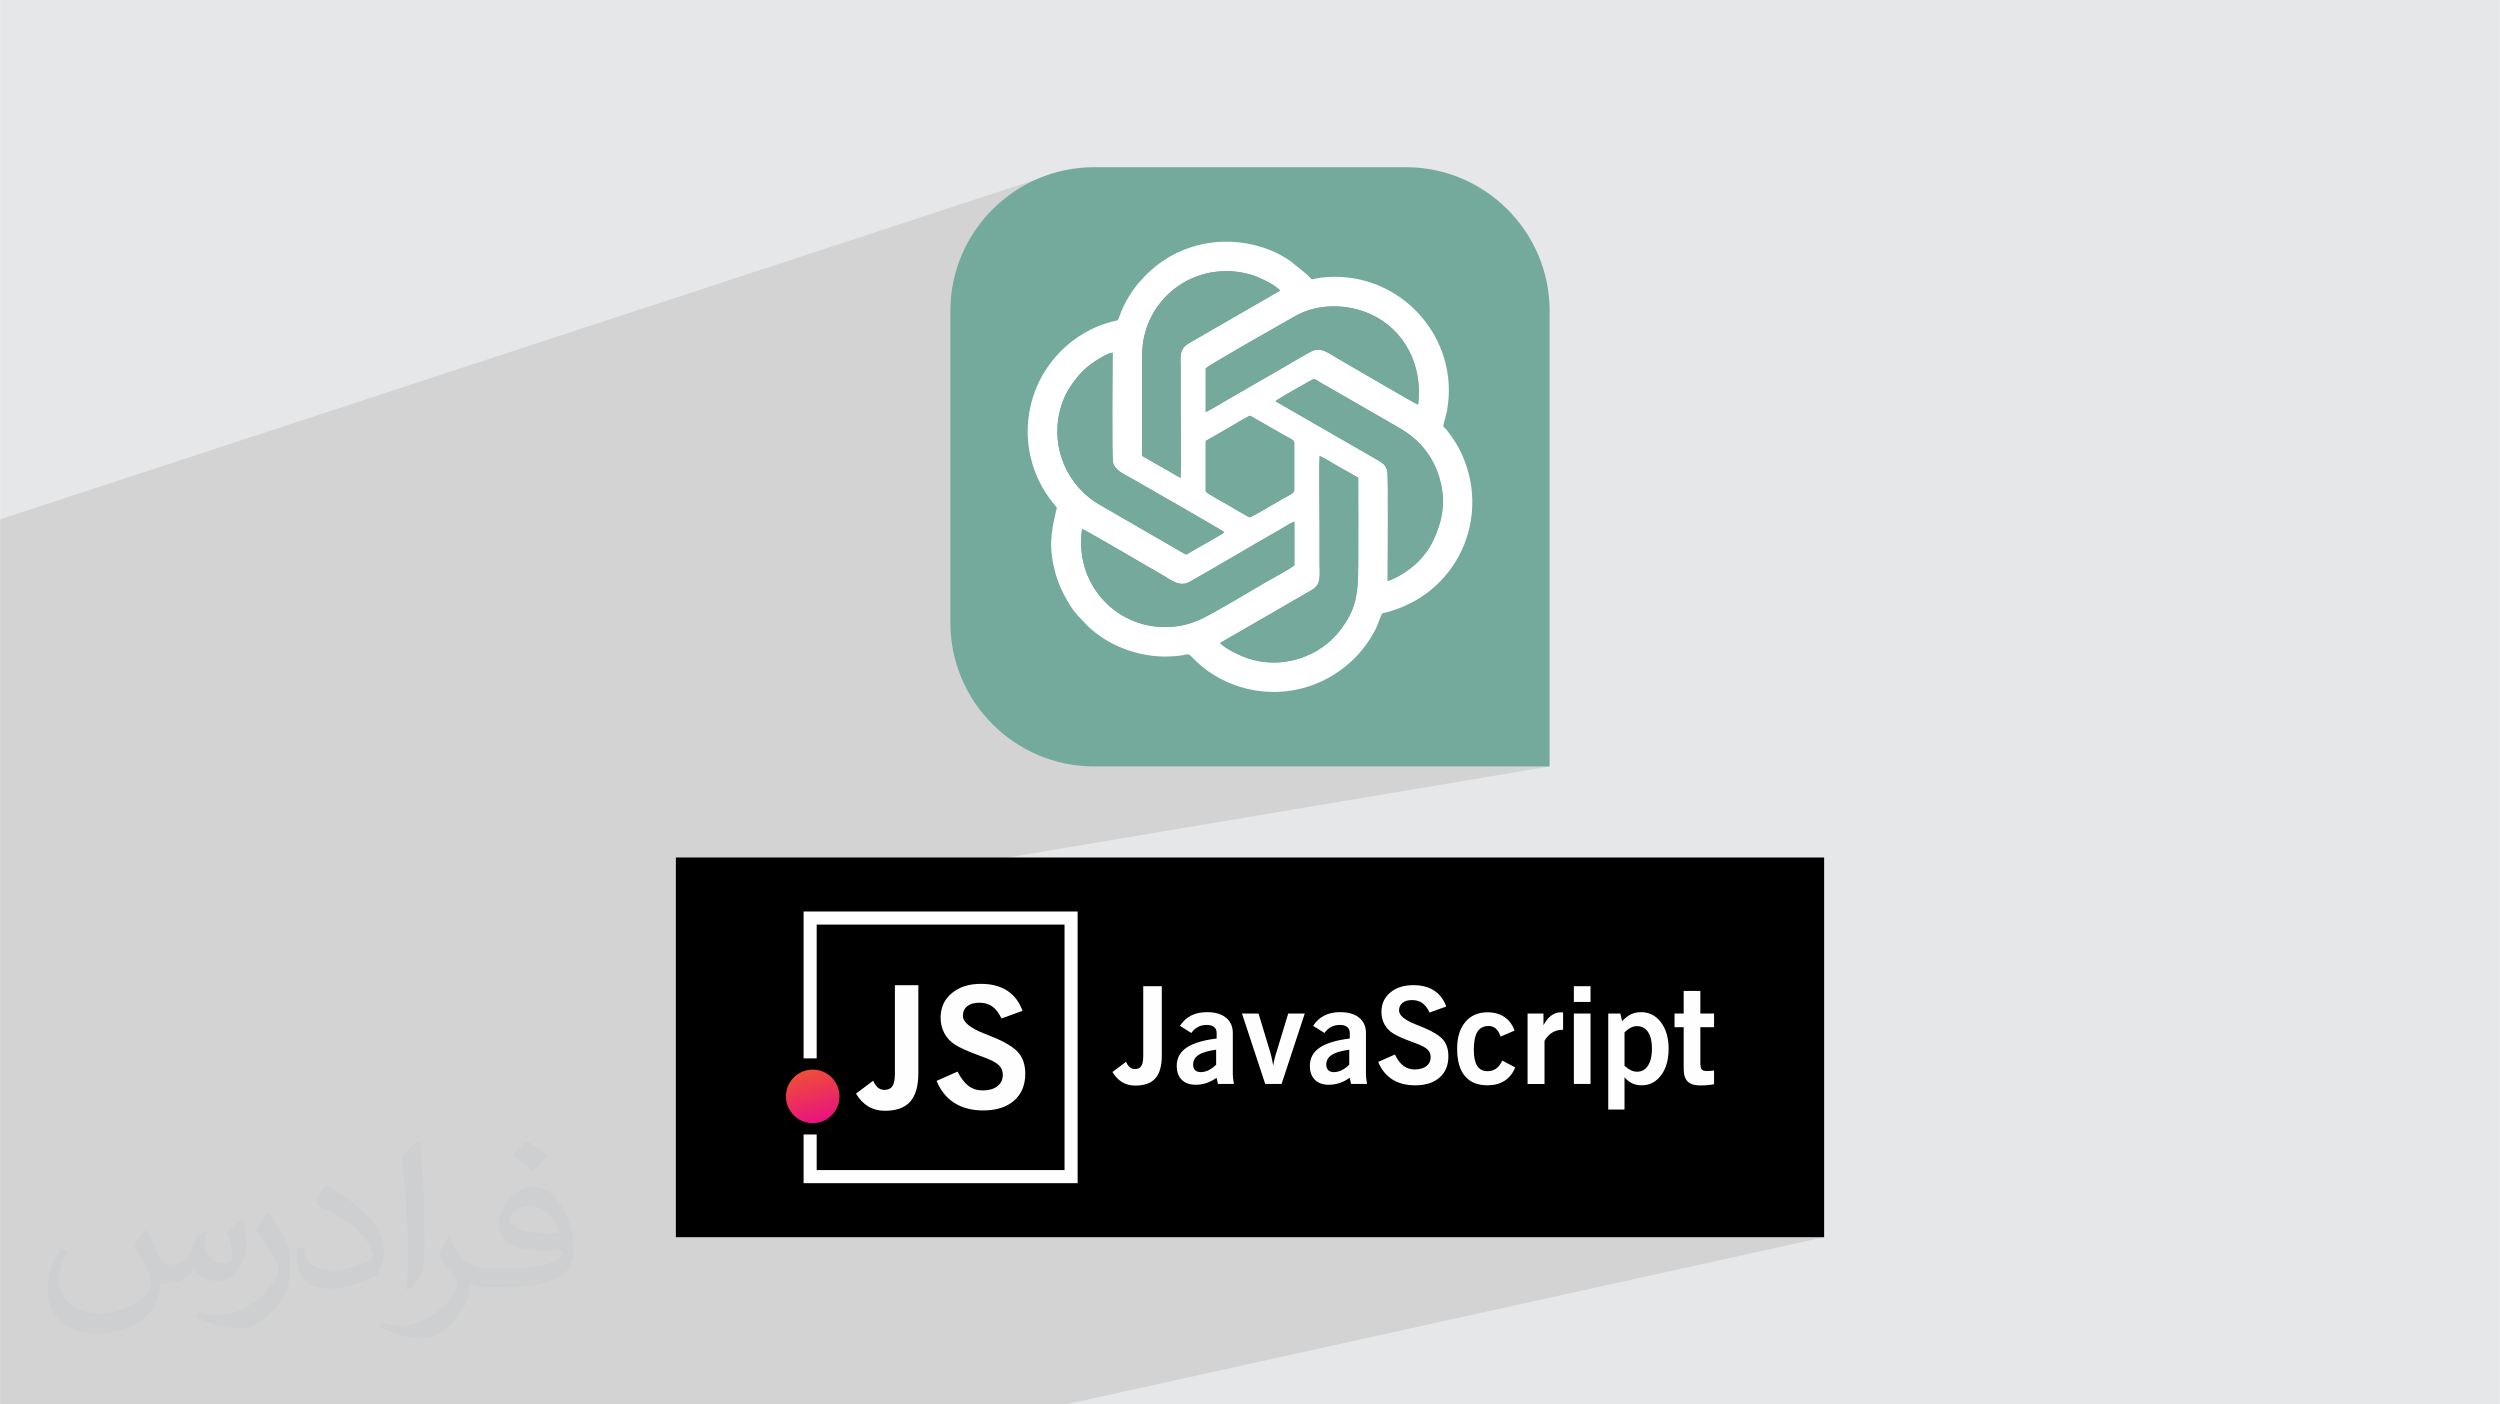
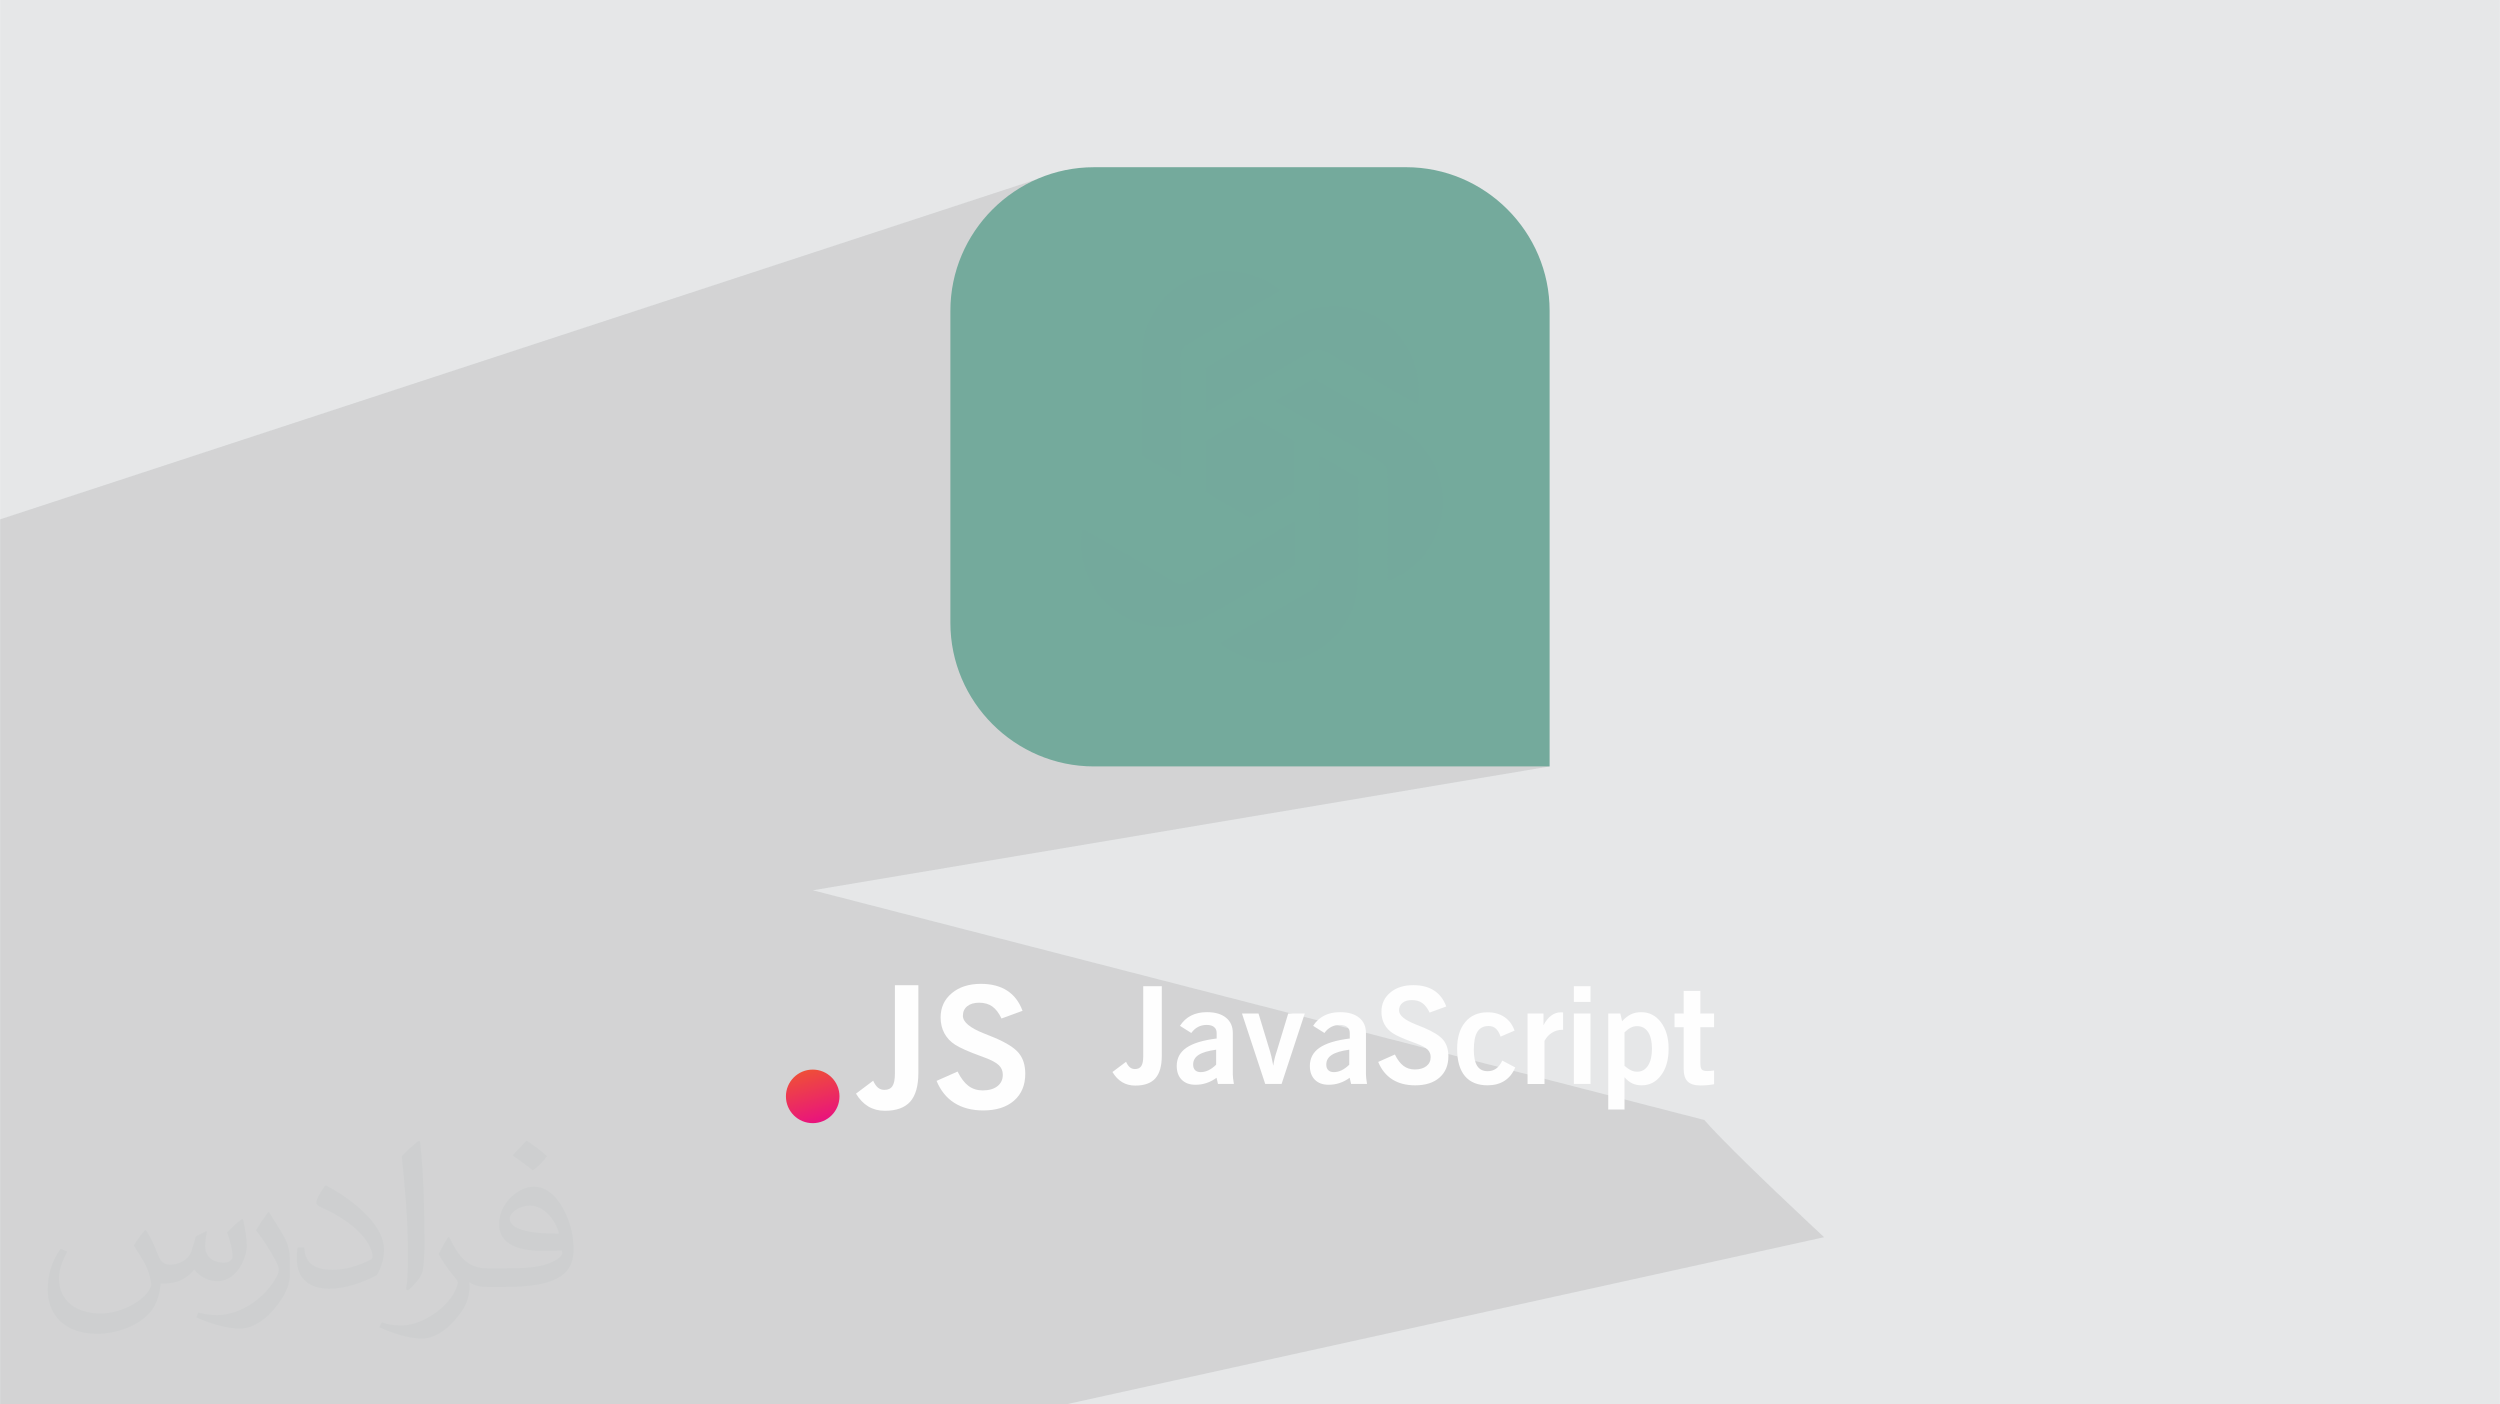
<svg xmlns="http://www.w3.org/2000/svg" xml:space="preserve" width="3.708in" height="2.083in" version="1.0" style="shape-rendering:geometricPrecision; text-rendering:geometricPrecision; image-rendering:optimizeQuality; fill-rule:evenodd; clip-rule:evenodd" viewBox="0 0 3702.73 2080.18">
  <defs>
    <style type="text/css">
   
    .fil6 {fill:black}
    .fil5 {fill:#74A99C}
    .fil3 {fill:#74AA9C}
    .fil0 {fill:#E6E7E8}
    .fil4 {fill:white}
    .fil7 {fill:#FEFEFE;fill-rule:nonzero}
    .fil1 {fill:#373435;fill-opacity:0.031}
    .fil2 {fill:#2B2A29;fill-opacity:0.102}
    .fil8 {fill:url(#id0)}
   
  </style>
    <linearGradient id="id0" gradientUnits="userSpaceOnUse" x1="1212.6" y1="1660.27" x2="1190.55" y2="1583.89">
      <stop offset="0" style="stop-opacity:1; stop-color:#E9147C" />
      <stop offset="1" style="stop-opacity:1; stop-color:#EF5036" />
    </linearGradient>
  </defs>
  <g id="Layer_x0020_1">
    <polygon class="fil0" points="-0,0 3702.73,0 3702.73,2080.18 -0,2080.18 " />
    <path class="fil1" d="M215.96 1821.93c7.07,10.71 11.65,21.01 16.13,32.45 3.33,6.66 5.09,18.93 20.7,18.93 4.57,0 11.13,-1.35 16.95,-4.57 6.55,-3.44 11.54,-8.64 14.15,-16.53l6.24 -21.01 15.19 -7.49 1.04 1.04c-2.08,7.91 -2.59,15.5 -2.59,21.43 0,17.57 15.19,24.23 27.25,24.23 7.07,0 13.42,-3.44 13.42,-9.89 0,-8.32 -3.53,-22.47 -8.12,-35.16 7.07,-7.07 14.15,-14.15 22.26,-19.87l1.25 0.63c3.53,14.98 5.51,29.75 5.51,39.63 0,9.67 -4.27,20.39 -7.8,27.36 -7.28,13.73 -20.18,24.65 -35.78,24.65 -11.85,0 -25.06,-5.93 -34.12,-16.95l-0.52 0c-8.53,10.61 -21.74,20.18 -42.86,20.18l-6.55 0c-1.04,13.94 -4.05,23.81 -8.64,32.66 -12.58,24.54 -49.92,41.92 -85.08,41.92 -48.89,0 -73.43,-28.19 -73.43,-65.73 0,-23.19 7.59,-44.72 19.24,-60.01l9.56 3.95c-7.28,13.94 -12.17,27.04 -12.17,39.94 0,35.16 28.61,51.9 61.58,51.9 30.58,0 68.44,-19.45 75.31,-42.02 -2.59,-24.65 -11.85,-36.19 -26,-58.66 4.27,-7.49 9.78,-14.98 16.64,-22.98l1.25 0 0 0 0 0 -0.01 -0.04zm563.83 -132.3c10.3,6.45 20.39,14.04 30.27,22.78 -5.51,7.8 -12.38,14.88 -20.91,21.12 -9.89,-8.01 -19.76,-14.88 -29.86,-22.16 6.86,-7.7 13.63,-15.08 20.49,-21.74l0 0 0 0 0 0 0 0 0 0 0.01 0zm5.3 96.11c-16.64,0 -30.27,10.92 -30.27,19.03 0,17.38 33.28,22.78 73.12,22.56 -4.99,-20.39 -22.47,-41.61 -42.86,-41.61l0 0.01zm-37.35 92.99c21.64,0 40.57,-0.63 55.02,-4.27 16.13,-4.05 29.75,-12.17 29.75,-17.78 0,-1.46 0,-3.22 -0.52,-4.68 -9.05,0.83 -19.45,0.83 -28.5,0.83 -29.33,0 -51.79,-6.66 -60.64,-23.09 -2.19,-4.57 -3.74,-9.67 -3.74,-15.5 0,-15.92 6.86,-31.41 18.93,-42.13 10.08,-8.84 21.22,-14.35 32.55,-14.35 20.49,0 36.81,16.44 48.26,42.34 6.24,14.15 10.5,30.47 10.5,51.07 0,13.73 -3.74,25.27 -12.27,33.8 -15.92,15.4 -45.24,21.22 -90.17,21.22l-20.39 0 0 0 -5.3 0c-11.13,0 -19.14,-1.98 -25.48,-6.86l-1.04 0c0.31,2.59 0.52,5.09 0.52,7.49 0,10.08 -3.33,22.98 -10.08,33.28 -19.97,29.64 -41.61,42.53 -60.33,42.53 -18.93,0 -42.13,-7.28 -63.03,-16.75l3.74 -7.28c6.76,2.81 16.13,4.68 29.02,4.68 33.8,0 78.21,-32.45 83.72,-64.17 -1.25,-2.59 -3.53,-6.03 -6.76,-9.67 -9.89,-11.75 -16.13,-21.53 -21.95,-31.82 4.99,-9.89 9.56,-17.78 13.83,-24.96l1.77 -0.21c14.46,29.44 27.56,46.28 56.78,46.28l4.57 0 0 0 21.22 0 0 0 0 0 0 0 0 0 0 0 0.04 0zm-146.45 31.1c2.5,-13.52 2.7,-28.7 2.7,-42.86l0 -21.01c0,-39.21 -4.99,-96.2 -9.05,-133.34 7.07,-7.59 16.95,-16.53 24.75,-22.56l2.29 0.63c5.3,46.7 6.55,100.79 6.55,150.81 0,13.11 -0.52,25.9 -1.77,35.26 -0.73,11.85 -7.59,20.8 -22.26,34.53l-3.22 -1.46zm-150.71 -61.89c0.73,18.41 9.78,32.87 41.4,32.87 19.66,0 36.3,-5.09 54.71,-13.83 3.33,-1.46 5.09,-3.44 5.09,-5.09 0,-11.54 -8.84,-26.83 -23.71,-40.77 -14.46,-13.11 -33.6,-24.65 -51.48,-32.35 -6.14,-2.59 -8.12,-5.3 -8.12,-7.91 0,-5.3 7.07,-16.44 12.9,-24.44l1.98 -0.21c20.49,10.71 43.38,26.63 60.33,44.3 15.4,16.33 24.96,32.87 24.96,50.86 0,13.31 -4.05,25.79 -10.61,37.44 -22.47,11.33 -46.39,19.97 -70.1,19.97 -28.81,0 -48.47,-13.52 -48.47,-45.24 0,-3.44 0,-8.73 1.25,-15.61l9.89 0 0 0 0 0 0 0 0 0 0 0 -0.01 0zm-52.11 -52.32l17.89 28.92c6.55,10.71 12.69,22.37 12.69,40.77l0 23.5c0,19.03 -12.17,39.42 -31.82,59.6 -15.4,13.63 -29.02,19.45 -41.61,19.45 -18.72,0 -40.15,-5.82 -64.9,-16.44l2.81 -7.28c7.8,2.08 16.84,3.84 27.98,3.84 35.58,-0.21 71.97,-26.21 88.61,-57.93 1.98,-3.64 2.7,-7.07 2.7,-9.47 0,-3.64 -1.98,-7.7 -3.53,-11.33 -9.05,-17.05 -19.14,-32.66 -30.27,-47.12 5.82,-9.16 11.65,-17.99 17.99,-26.73l1.46 0.21 0 0 0 0 0 0 0 0 0 0 -0.01 0z" />
    <path class="fil2" d="M2524.36 1658.95c40.58,46.83 177.39,173.57 177.39,173.57l-1123.28 247.66 -1578.47 0 0 -1310.93 1534.72 -503.51 760.42 869.49 -1091.28 183.45 1320.5 340.27z" />
    <g id="_2537440915392">
      <g>
        <path class="fil3" d="M1620.25 247.66l462.25 0c116.96,0 212.65,95.7 212.65,212.65l0 674.92 -674.92 0c-116.96,0 -212.65,-95.7 -212.65,-212.65l0 -462.25c0,-116.96 95.7,-212.65 212.65,-212.65l0.01 -0.01 0.01 -0.01z" />
-         <path class="fil4" d="M1942.06 874.33c15.46,-8.66 12.36,-20.8 12.36,-40.85 0,-17.62 0,-35.25 0.01,-52.86 0.02,-22.43 -1.08,-88.14 0.16,-105.26 9.06,4.37 19.22,10.74 28.19,15.92l28.88 16.22c0.24,42.27 0.01,84.6 0.01,126.87 0,47.22 -3.31,68.57 -27.2,99.68 -29.47,38.38 -85.37,58.49 -137.09,40.86 -10.62,-3.62 -29.93,-12.86 -38.38,-20.6 -1.71,-1.56 -0.7,-0.3 -1.73,-2.06l134.81 -77.9 -0.01 -0.01 -0.02 -0.01zm-339.39 -90.72c3.25,0.21 99.68,57.06 116.37,66.51 16.25,9.19 28.06,20.09 43.13,11.57 45.31,-25.63 89.66,-52.37 135.06,-78.13 5.89,-3.34 13.89,-8.79 19.88,-11.05l0 64.45c-0.65,2.58 -39.68,23.87 -44.63,26.73 -22.47,13.02 -68.55,40.77 -89.25,51.17 -17.44,8.77 -35.52,13.91 -57.95,13.91 -74.56,0 -134.34,-65.44 -122.61,-145.15l0 -0.01 0 0 0 0 0 0zm183.08 -128.69c0,-2.7 1.09,-2.45 3.4,-3.73 1.77,-0.99 2.9,-1.63 4.4,-2.5l24.79 -14.25c4.25,-2.52 31.3,-18.87 33.28,-18.7l49.79 28.58c4.69,2.78 15.51,7.48 15.51,10.61l0 71.07c0,5 -9.53,8.33 -16.35,12.36 -7.27,4.28 -47.46,28.04 -49.48,27.92 -1.79,-0.11 -28.85,-16.29 -33.01,-18.67 -2.69,-1.54 -31.73,-17.19 -32.34,-19.87l0 -72.81 0.02 -0.01 -0.01 0.01zm27.72 133.49c-5.68,4.48 -42.16,24.4 -52.39,30.64 -3.42,2.08 -3.32,2.86 -6.81,1.12l-124.76 -72.1c-47.28,-26.65 -73.61,-82.94 -59.96,-138.82 5.68,-23.26 15,-37.29 28.99,-54.18 5.14,-6.22 14.56,-14.33 22.3,-19.33 5.39,-3.48 19.81,-12.78 26.97,-13.37 0,15.57 -1.17,153.27 0.52,161.84 2.59,13.06 17.72,18.5 28.71,25 13.9,8.23 134.46,76.65 136.42,79.2l0 0.01 0 0 0 0 0.01 -0.01zm75.57 -194.11c3.58,-3.65 44.43,-26.12 52.44,-30.88 6.18,-3.68 7.53,-0.73 13.65,2.89 4.46,2.64 9.01,5.12 13.29,7.54l105.02 60.51c25.42,14.82 45.79,36.37 56.52,67.44 12.78,36.98 7.91,67.57 -8.48,101.45 -4.98,10.31 -10.49,16.56 -16.65,24.11 -7.85,9.61 -31.57,28.19 -49.51,33.01 -0.22,-17.28 1.19,-153.66 -0.57,-162.26 -1.63,-7.98 -5.98,-11.65 -11.71,-15.14l-154.01 -88.67 0.02 0 0 0 -0.01 0 0 -0zm-103.27 -48.58c2.32,-4.03 121.89,-71.38 131.88,-77.16 33.63,-19.49 77.71,-18.89 112.41,-3.15 48.52,22.03 77.82,73.84 70.35,133.99 -5.16,-1.75 -105.89,-60.94 -116.58,-66.95 -16.82,-9.46 -27.09,-19.87 -43.02,-11.27 -13.02,7.03 -26.22,14.97 -39.01,22.53l-77 44.35c-6.23,3.66 -34.69,20.69 -39.02,22.21l0 -64.56 -0.01 0 0 0 0 0 0.01 0.01zm-94.33 129.49c0,-42.3 0,-84.58 0,-126.89 0,-21.4 -0.67,-38.19 5.24,-58 19.77,-66.14 89.55,-104.29 158.81,-82.65 8.52,2.66 34.09,14.45 40.39,22.77l-134.57 77.68c-15.7,9.05 -12.68,19.89 -12.68,41.07 0,17.62 0,35.25 0,52.88 0,25.23 1.11,84.69 -0.22,105.74l-57 -32.6 0.02 0 0 0 0 0 0.01 -0zm446.14 -43.26c0.63,-6.57 4.07,-15.6 5.45,-23 20.01,-106.92 -66.9,-205.6 -176.83,-198.58 -30.56,1.94 -17.53,8.42 -31.56,-4.67l-23.46 -19.01c-38.01,-26.45 -90.08,-35.36 -136.26,-23.61 -36.16,9.21 -64.52,28.27 -87.84,55.21 -10.33,11.93 -20.94,29.27 -26.83,44.22 -5.99,15.21 -1.54,10.54 -14.47,14.12 -10.02,2.78 -22,7.23 -30.78,11.73 -25.32,12.98 -45.07,30.02 -61.58,52.81 -27.29,37.66 -38.17,88.39 -27.01,135.83 6.08,25.85 16.84,47.14 32.53,67.13 2.46,3.14 4.13,4.56 6.36,7.89 -8.86,36.36 -12.64,58.92 -1.89,97.73 4.08,14.73 10.16,27.65 16.97,39.37 12.42,21.41 18.1,24.35 31.33,38.86 2.39,2.62 4.41,3.88 7.44,6.43 27.05,22.89 65.11,36.89 101.77,38 8.94,0.26 17.95,-0.2 26.69,-1.31 13.24,-1.68 11.45,-4.64 19.28,3.64 34.12,36.04 97.09,63.36 166.47,43.48 39.13,-11.21 74.4,-37.79 95.96,-72.2 12.98,-20.72 9.97,-20.99 17.94,-37.54 111.91,-25.06 164.99,-145.06 113.88,-243.91 -4.01,-7.76 -18.64,-30.1 -23.55,-32.61l-0.02 -0.01 0 0 0.01 0 -0.01 0z" />
-         <path class="fil5" d="M1813.46 788.42c-1.96,-2.55 -122.51,-70.97 -136.42,-79.2 -11,-6.51 -26.12,-11.93 -28.71,-25 -1.7,-8.56 -0.53,-146.27 -0.53,-161.84 -7.15,0.6 -21.59,9.89 -26.97,13.37 -7.74,5 -17.16,13.11 -22.3,19.33 -13.99,16.89 -23.31,30.92 -29,54.19 -13.65,55.89 12.68,112.16 59.96,138.81l124.75 72.1c3.48,1.75 3.4,0.97 6.82,-1.11 10.24,-6.25 46.71,-26.16 52.39,-30.64l0.02 -0.01 0 0 0 0 -0.01 0z" />
        <path class="fil5" d="M1691.46 675.21l57 32.61c1.33,-21.06 0.22,-80.53 0.22,-105.76 0,-17.63 0,-35.25 0,-52.87 0,-21.18 -3.02,-32.01 12.68,-41.07l134.57 -77.69c-6.31,-8.31 -31.87,-20.1 -40.39,-22.76 -69.26,-21.64 -139.06,16.51 -158.81,82.65 -5.92,19.82 -5.24,36.6 -5.24,58 0,42.29 0,84.6 0,126.89l-0.02 0 0 0 0 0 -0.01 0z" />
        <path class="fil5" d="M1807.25 952.24c1.02,1.76 0.02,0.5 1.73,2.06 8.46,7.74 27.78,16.97 38.39,20.6 51.72,17.64 107.62,-2.48 137.09,-40.85 23.89,-31.12 27.2,-52.46 27.2,-99.68 0,-42.27 0.24,-84.61 -0.01,-126.87l-28.88 -16.22c-8.97,-5.19 -19.13,-11.54 -28.19,-15.91 -1.25,17.12 -0.15,82.84 -0.16,105.26 -0.01,17.62 -0.01,35.25 -0.01,52.86 0,20.05 3.11,32.2 -12.36,40.85l-134.81 77.9 0.01 0 0 0z" />
        <path class="fil5" d="M1889.04 594.3l154.01 88.67c5.74,3.48 10.08,7.16 11.71,15.14 1.75,8.59 0.33,144.98 0.55,162.26 17.94,-4.82 41.68,-23.39 49.52,-33.01 6.16,-7.54 11.67,-13.81 16.65,-24.11 16.4,-33.88 21.26,-64.47 8.48,-101.45 -10.73,-31.06 -31.09,-52.62 -56.52,-67.44l-105.02 -60.51c-4.29,-2.42 -8.83,-4.9 -13.29,-7.54 -6.12,-3.62 -7.47,-6.57 -13.66,-2.89 -8.02,4.76 -48.86,27.23 -52.45,30.87l0.02 0 0 0 -0.01 0 0.01 0.01z" />
        <path class="fil5" d="M1785.78 545.72l0 64.56c4.32,-1.53 32.77,-18.56 39.02,-22.21l77 -44.36c12.8,-7.56 25.99,-15.5 39.01,-22.52 15.92,-8.59 26.19,1.81 43.02,11.27 10.68,6.01 111.44,65.2 116.58,66.95 7.47,-60.15 -21.82,-111.98 -70.35,-133.99 -34.69,-15.74 -78.77,-16.33 -112.41,3.15 -9.98,5.79 -129.57,73.13 -131.88,77.16l0.02 0 0 0 -0.01 0 -0 -0.01z" />
        <path class="fil5" d="M1602.65 783.62c-11.73,79.71 48.04,145.15 122.61,145.15 22.43,0 40.51,-5.15 57.95,-13.91 20.69,-10.41 66.78,-38.15 89.25,-51.17 4.95,-2.87 43.98,-24.16 44.64,-26.73l0 -64.45c-5.99,2.26 -13.99,7.72 -19.88,11.05 -45.4,25.76 -89.74,52.5 -135.05,78.13 -15.08,8.52 -26.89,-2.39 -43.13,-11.57 -16.7,-9.44 -113.12,-66.29 -116.37,-66.51l0 0.01 0 0 0 0 -0.02 -0z" />
        <path class="fil5" d="M1785.74 654.93l0 72.81c0.61,2.68 29.65,18.32 32.34,19.87 4.16,2.38 31.2,18.55 33.01,18.67 2.02,0.12 42.23,-23.62 49.48,-27.92 6.82,-4.03 16.35,-7.35 16.35,-12.36l0 -71.07c0,-3.12 -10.81,-7.83 -15.5,-10.61l-49.79 -28.58c-1.98,-0.17 -29.05,16.19 -33.28,18.7l-24.79 14.24c-1.5,0.88 -2.63,1.53 -4.4,2.51 -2.3,1.29 -3.4,1.04 -3.4,3.73l-0.01 0.01 -0.01 -0.01z" />
      </g>
      <g>
-         <rect class="fil6" x="1000.97" y="1270.11" width="1700.79" height="562.41" />
-         <polygon class="fil7" points="1199.85,1350.1 1596.06,1350.1 1596.06,1752.5 1190.15,1752.5 1190.15,1680.38 1209.54,1680.38 1209.54,1733.11 1576.67,1733.11 1576.67,1369.5 1209.54,1369.5 1209.54,1567.64 1190.15,1567.64 1190.15,1350.1 " />
        <circle class="fil8" cx="1203.65" cy="1623.94" r="39.67" />
        <path class="fil7" d="M1267.76 1619.88l25.46 -19.14c2.13,4.74 4.54,8.18 7.18,10.37 2.69,2.13 5.8,3.23 9.39,3.23 5.5,0 9.49,-1.84 11.92,-5.57 2.48,-3.73 3.69,-9.81 3.69,-18.33l0 -131.14 34.73 0 0 130.12c0,19.18 -4.03,33.28 -12.03,42.32 -8.05,9.01 -20.56,13.55 -37.54,13.55 -9.23,0 -17.41,-2.13 -24.55,-6.37 -7.1,-4.28 -13.17,-10.62 -18.24,-19.03l0 0 0 -0.02 0 0.01zm119.3 -18.87l31.17 -13.84c4.82,9.74 10.24,16.81 16.15,21.27 5.96,4.44 12.95,6.66 21.1,6.66 9.19,0 16.45,-2.09 21.77,-6.24 5.34,-4.2 7.98,-9.82 7.98,-16.95 0,-5.65 -1.96,-10.37 -5.92,-14.19 -3.94,-3.82 -11.03,-7.59 -21.27,-11.37 -1.38,-0.59 -3.4,-1.31 -5.99,-2.23 -17.92,-6.55 -30.41,-12.12 -37.45,-16.7 -6.96,-4.45 -12.25,-10.11 -15.95,-16.99 -3.69,-6.89 -5.53,-14.69 -5.53,-23.38 0,-14.76 5.5,-26.72 16.53,-35.95 10.99,-9.22 25.38,-13.84 43.17,-13.84 15.53,0 28.47,3.36 38.85,10.06 10.36,6.71 17.96,16.7 22.78,29.88l-31.16 11.4c-3.86,-8.18 -8.39,-14.09 -13.63,-17.83 -5.25,-3.73 -11.73,-5.57 -19.42,-5.57 -7.46,0 -13.38,1.72 -17.67,5.19 -4.32,3.48 -6.46,8.22 -6.46,14.22 0,9.23 10.54,18 31.59,26.26 6.5,2.56 11.57,4.62 15.27,6.16 17.62,7.47 29.62,15.06 36,22.86 6.33,7.8 9.53,17.95 9.53,30.49 0,16.9 -5.55,30.16 -16.62,39.86 -11.03,9.68 -26.26,14.52 -45.55,14.52 -16.82,0 -31.04,-3.7 -42.75,-11.08 -11.66,-7.38 -20.47,-18.29 -26.48,-32.71l-0.03 -0.01 -0.01 0.01 0.01 0.02 0 0 0 0.01z" />
        <path class="fil7" d="M1647.63 1587.85l20.15 -15.14c1.7,3.76 3.58,6.48 5.67,8.2 2.11,1.7 4.58,2.57 7.43,2.57 4.34,0 7.51,-1.46 9.43,-4.41 1.97,-2.97 2.91,-7.77 2.91,-14.52l0 -103.76 27.49 0 0 102.96c0,15.17 -3.2,26.32 -9.53,33.5 -6.37,7.15 -16.26,10.72 -29.71,10.72 -7.31,0 -13.79,-1.69 -19.42,-5.04 -5.61,-3.39 -10.42,-8.4 -14.43,-15.06l0 0 -0 -0.01 0.01 0zm153.56 -33.06c-11.84,1.62 -20.48,4.18 -25.89,7.72 -5.44,3.51 -8.16,8.29 -8.16,14.33 0,3.55 0.96,6.34 2.92,8.26 1.93,1.97 4.67,2.92 8.23,2.92 3.88,0 7.73,-0.91 11.53,-2.72 3.77,-1.82 7.57,-4.58 11.38,-8.26l0 -22.26 -0.02 0 0 0.01 0.01 0zm2.73 50.77l-2.11 -9.17c-4.74,3.46 -9.69,6.04 -14.88,7.77 -5.17,1.73 -10.58,2.59 -16.2,2.59 -8.7,0 -15.5,-2.45 -20.45,-7.41 -4.95,-4.91 -7.43,-11.74 -7.43,-20.45 0,-11.43 4.78,-20.42 14.31,-26.99 9.57,-6.57 24.51,-11.16 44.81,-13.68l0 -8.17c0,-3.82 -1.27,-6.77 -3.82,-8.83 -2.55,-2.09 -6.22,-3.12 -10.93,-3.12 -4.72,0 -9.03,1 -12.88,3.02 -3.85,2 -7.14,4.98 -9.92,8.92l-16.79 -10.59c4.34,-6.73 9.85,-11.79 16.53,-15.2 6.68,-3.38 14.48,-5.07 23.44,-5.07 12.05,0 21.45,2.72 28.18,8.18 6.73,5.41 10.13,13.01 10.13,22.7l0 61.38c0,1.63 0.13,3.59 0.4,5.87 0.26,2.33 0.66,5.04 1.19,8.23l-23.57 0 -0.02 0.01 0 0.01 0 -0zm69.98 0l-34.43 -104.36 24.51 0 17.09 56.3c0.53,1.49 1.17,3.95 1.97,7.37 0.77,3.4 1.7,8 2.82,13.74 0.63,-5.71 2.15,-12.26 4.53,-19.71 0.2,-0.61 0.37,-1.06 0.5,-1.41l17.1 -56.29 24.5 0 -34.33 104.36 -24.27 0 0.02 0 -0 0zm124.52 -50.77c-11.86,1.62 -20.48,4.18 -25.89,7.72 -5.44,3.51 -8.18,8.29 -8.18,14.33 0,3.55 0.97,6.34 2.92,8.26 1.93,1.97 4.68,2.92 8.23,2.92 3.88,0 7.73,-0.91 11.51,-2.72 3.78,-1.82 7.58,-4.58 11.38,-8.26l0 -22.26 0.02 0 0 0.01 0.01 0zm2.71 50.77l-2.13 -9.17c-4.74,3.46 -9.69,6.04 -14.88,7.77 -5.17,1.73 -10.59,2.59 -16.2,2.59 -8.69,0 -15.49,-2.45 -20.45,-7.41 -4.95,-4.91 -7.43,-11.74 -7.43,-20.45 0,-11.43 4.79,-20.42 14.31,-26.99 9.56,-6.57 24.5,-11.16 44.81,-13.68l0 -8.17c0,-3.82 -1.27,-6.77 -3.82,-8.83 -2.56,-2.09 -6.2,-3.12 -10.92,-3.12 -4.72,0 -9.02,1 -12.87,3.02 -3.85,2 -7.14,4.98 -9.92,8.92l-16.78 -10.59c4.34,-6.73 9.85,-11.79 16.52,-15.2 6.68,-3.38 14.49,-5.07 23.44,-5.07 12.06,0 21.44,2.72 28.18,8.18 6.73,5.41 10.13,13.01 10.13,22.7l0 61.38c0,1.63 0.13,3.59 0.39,5.87 0.27,2.33 0.66,5.04 1.2,8.23l-23.57 0 0 0.01 0.01 0.01 -0.02 -0zm40.14 -32.66l24.67 -10.95c3.82,7.7 8.1,13.32 12.78,16.84 4.71,3.52 10.26,5.28 16.7,5.28 7.28,0 13.01,-1.65 17.24,-4.95 4.22,-3.31 6.3,-7.76 6.3,-13.4 0,-4.48 -1.56,-8.21 -4.68,-11.22 -3.12,-3.02 -8.73,-6.01 -16.82,-8.99 -1.11,-0.47 -2.7,-1.03 -4.75,-1.77 -14.18,-5.17 -24.07,-9.59 -29.65,-13.21 -5.52,-3.51 -9.69,-8 -12.62,-13.45 -2.92,-5.44 -4.38,-11.63 -4.38,-18.48 0,-11.68 4.35,-21.16 13.08,-28.44 8.7,-7.32 20.08,-10.96 34.16,-10.96 12.28,0 22.53,2.64 30.72,7.96 8.21,5.31 14.21,13.22 18.03,23.63l-24.68 9.03c-3.05,-6.45 -6.63,-11.16 -10.79,-14.1 -4.16,-2.96 -9.3,-4.41 -15.38,-4.41 -5.92,0 -10.59,1.35 -13.97,4.12 -3.42,2.76 -5.11,6.51 -5.11,11.25 0,7.3 8.33,14.25 24.99,20.79 5.14,2.02 9.16,3.65 12.08,4.88 13.93,5.92 23.44,11.93 28.49,18.09 5.01,6.18 7.52,14.2 7.52,24.12 0,13.37 -4.38,23.87 -13.14,31.55 -8.73,7.67 -20.79,11.47 -36.05,11.47 -13.31,0 -24.57,-2.91 -33.83,-8.75 -9.22,-5.83 -16.2,-14.48 -20.94,-25.89l0.02 0.02 0.02 -0.02 0.02 -0.02zm183.79 -1.99l19.15 10.16c-3.55,8.7 -8.83,15.3 -15.81,19.79 -6.97,4.49 -15.37,6.7 -25.22,6.7 -14.71,0 -25.89,-4.58 -33.52,-13.72 -7.66,-9.16 -11.49,-22.63 -11.49,-40.46 0,-16.74 4.01,-29.91 12.05,-39.53 8.04,-9.63 19.02,-14.44 32.97,-14.44 9.75,0 18.12,2.32 25.03,7 6.9,4.65 11.89,11.35 15.01,20.11l-20.71 8.92c-1.85,-5.44 -4.22,-9.42 -7.07,-11.95 -2.85,-2.51 -6.37,-3.77 -10.59,-3.77 -7.54,0 -13.08,2.82 -16.63,8.51 -3.55,5.67 -5.35,14.54 -5.35,26.62 0,10.76 1.65,18.76 5.01,23.96 3.33,5.22 8.43,7.83 15.3,7.83 4.91,0 9.17,-1.25 12.7,-3.82 3.59,-2.52 6.6,-6.51 9.18,-11.92l0 0 -0.01 0.03 0 -0.02zm37.45 34.65l0 -104.36 23.53 0 0 17.3c3.39,-6.34 7.23,-11.09 11.56,-14.27 4.35,-3.22 9.1,-4.8 14.28,-4.8 0.93,0 1.6,0 1.99,0.03 0.43,0.04 0.84,0.14 1.23,0.27l0 25.59 -1.17 0c-5.51,0 -10.55,1.42 -15.17,4.28 -4.59,2.86 -8.31,6.87 -11.16,12.05l0 63.94 -25.09 0 -0.02 -0.01 0.02 0 0.01 0zm68.55 -121.49l0 -23.3 24.69 0 0 23.3 -24.69 0zm0 121.49l0 -104.36 24.69 0 0 104.36 -24.69 0zm75.04 -26.86c3.43,3.03 6.64,5.25 9.57,6.63 2.97,1.41 6.02,2.08 9.1,2.08 6.87,0 12.25,-3.03 16.13,-9.03 3.88,-6.04 5.85,-14.37 5.85,-25.06 0,-10.63 -1.92,-18.85 -5.78,-24.69 -3.85,-5.81 -9.32,-8.73 -16.41,-8.73 -3.09,0 -6.15,0.73 -9.06,2.18 -2.96,1.46 -6.07,3.79 -9.39,7.05l0 49.56 0 0 0 0zm0 16.94l0 47.77 -24.1 0 0 -142.21 17.89 0 2.63 11.42c4.45,-4.8 8.89,-8.22 13.24,-10.28 4.38,-2.09 9.4,-3.12 15.03,-3.12 11.99,0 21.74,5.01 29.32,15.07 7.52,10.06 11.32,23.06 11.32,39.1 0,16.2 -3.71,29.28 -11.12,39.24 -7.43,9.97 -16.99,14.93 -28.74,14.93 -5.25,0 -9.86,-0.92 -13.87,-2.81 -4.04,-1.88 -7.89,-4.9 -11.58,-9.1l0 -0.01 0 0.01 -0 -0.01zm112.32 -21.38c0,5.07 0.7,8.37 2.13,9.89 1.41,1.52 4.08,2.28 8,2.28 1.52,0 3.18,-0.07 4.94,-0.2 1.76,-0.13 3.48,-0.34 5.25,-0.61l0 20.29c-2.72,0.6 -5.84,1.03 -9.39,1.36 -3.52,0.29 -7.24,0.48 -11.12,0.48 -8.5,0 -14.71,-1.97 -18.63,-5.88 -3.91,-3.91 -5.88,-10.09 -5.88,-18.55l0 -61.82 -13.53 0 0 -20.3 13.53 0 0 -33.47 24.69 0 0 33.47 20.32 0 0 20.3 -20.32 0 0 52.74 0 -0 0.01 0 0 0.02z" />
      </g>
    </g>
  </g>
</svg>